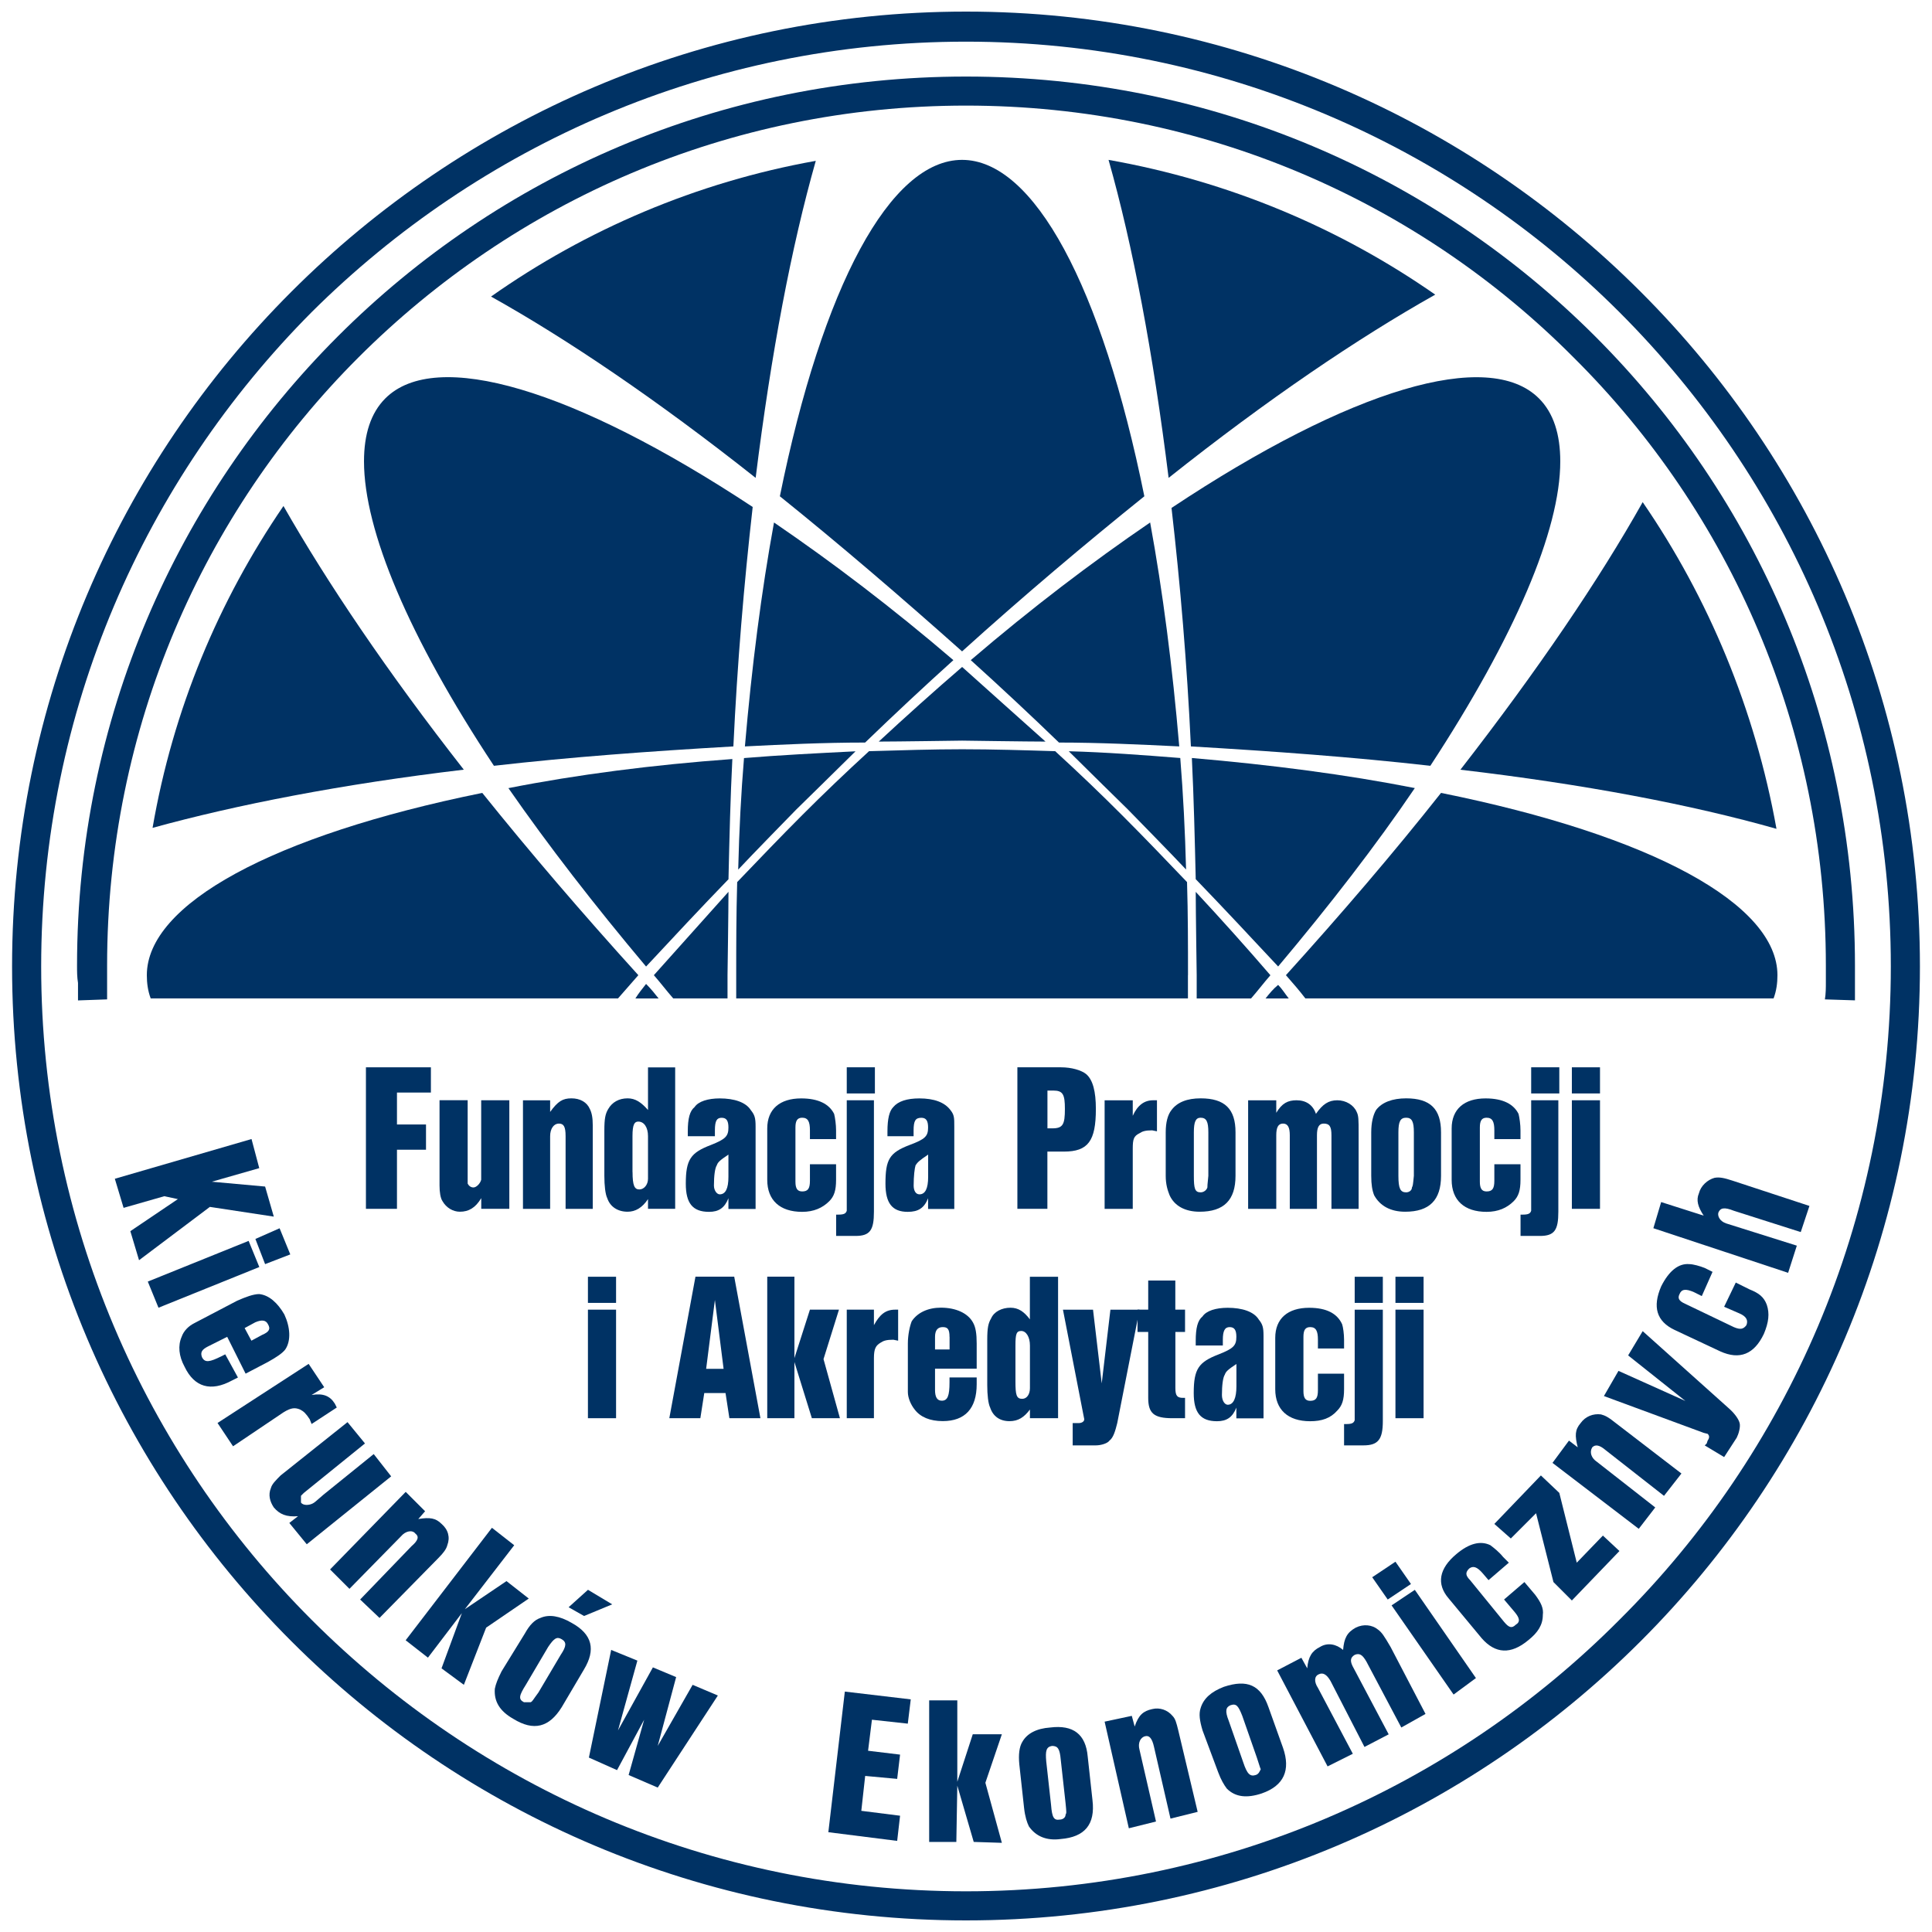
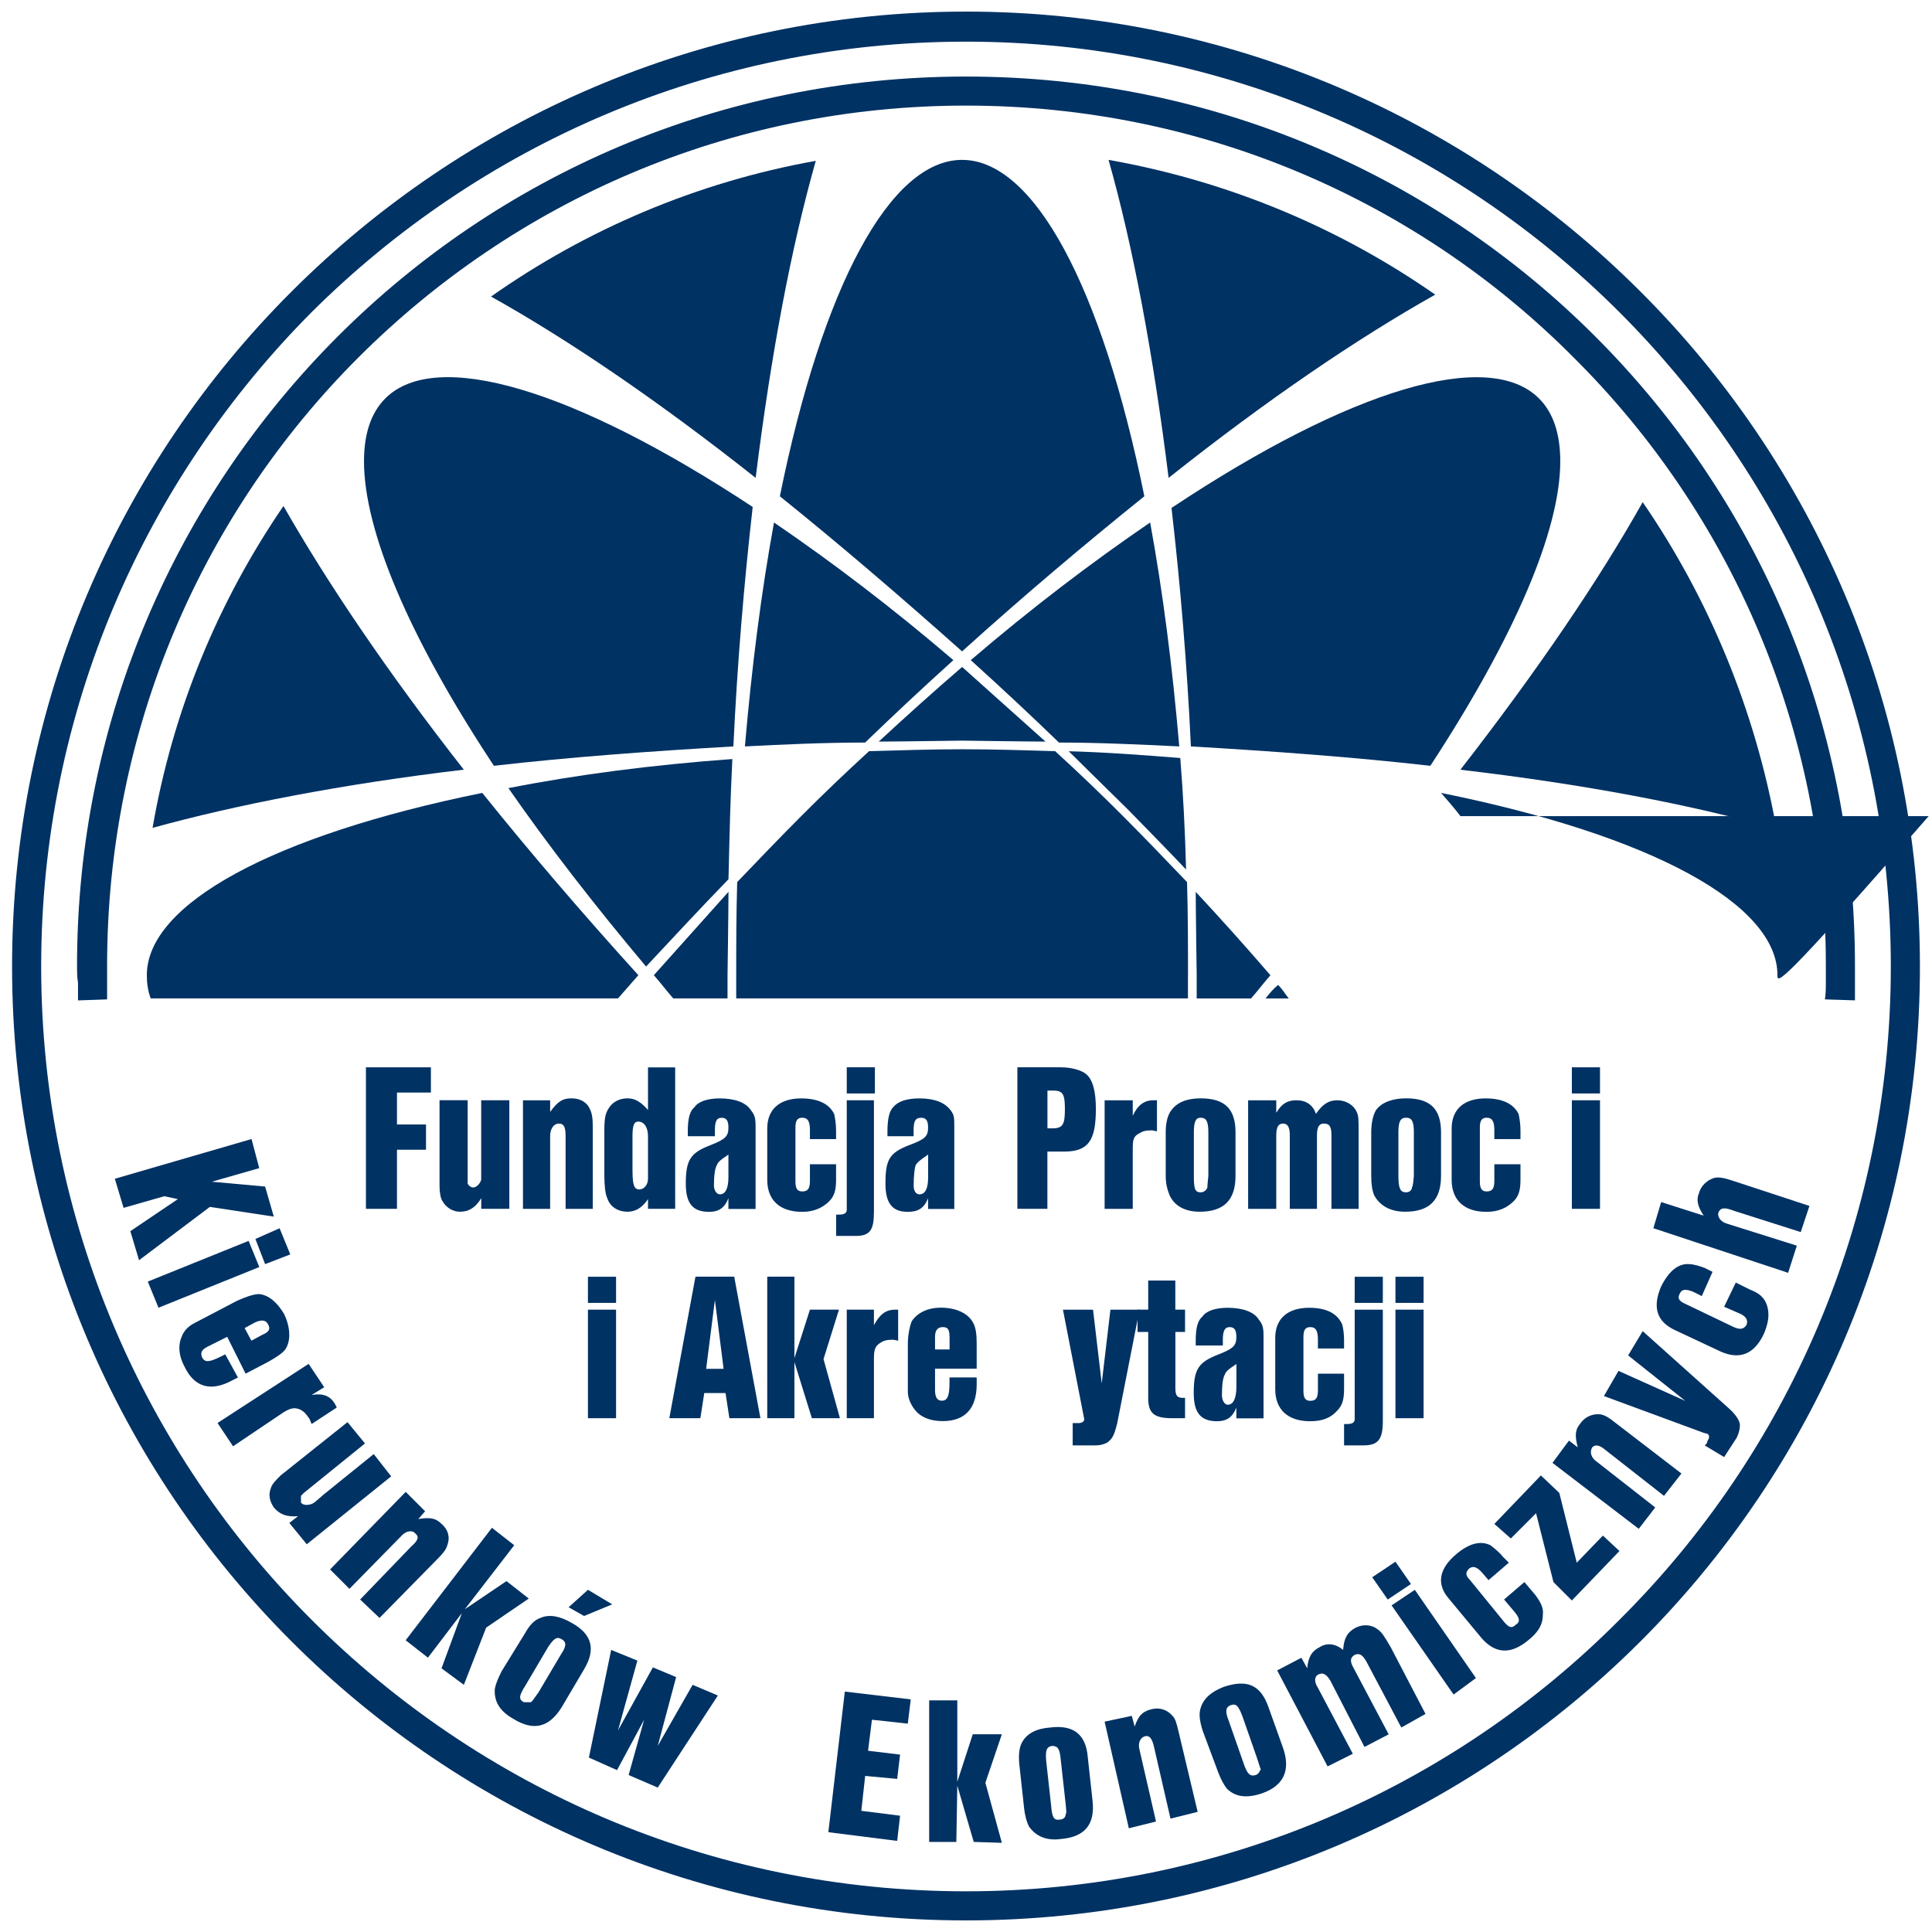
<svg xmlns="http://www.w3.org/2000/svg" version="1.1" id="Warstwa_1" x="0px" y="0px" viewBox="0 0 320 320" style="enable-background:new 0 0 320 320;" xml:space="preserve">
  <style type="text/css">
	.st0{fill:#003264;}
</style>
  <g>
    <path class="st0" d="M12.92,165.7v-2.89c-0.16-0.96-0.16-1.93-0.16-2.89c0-40.78,16.54-77.55,43.19-104.2   C82.6,29.05,119.37,12.68,160,12.68c40.79,0,77.56,16.38,104.21,43.03c26.66,26.65,43.03,63.42,43.03,104.2v2.89v2.89l-4.98-0.16   c0.16-0.96,0.16-1.93,0.16-2.89v-2.73c0-39.34-15.9-74.98-41.75-100.67C234.99,33.39,199.34,17.49,160,17.49   c-39.34,0-74.82,15.9-100.67,41.75c-25.69,25.69-41.59,61.34-41.59,100.67v2.73v2.89L12.92,165.7z" />
    <polygon class="st0" points="70.56,186.25 70.56,190.43 65.75,190.43 65.75,200.22 60.61,200.22 60.61,176.78 71.37,176.78    71.37,180.96 65.75,180.96 65.75,186.25  " />
    <path class="st0" d="M84.37,200.22h-4.66v-1.77c-0.96,1.61-2.09,2.25-3.54,2.25c-1.12,0-2.25-0.64-2.89-1.77   c-0.32-0.48-0.48-1.44-0.48-2.57v-14.13h4.66v13.01v0.8c0.16,0.32,0.48,0.64,0.96,0.64c0.48,0,1.12-0.64,1.28-1.28V193v-10.76h4.66   V200.22z" />
    <path class="st0" d="M91.12,184.17c1.28-1.77,2.09-2.25,3.53-2.25c1.44,0,2.57,0.64,3.05,1.77c0.32,0.64,0.48,1.44,0.48,2.73v13.81   h-4.5v-12.04c0-1.61-0.32-2.09-1.12-2.09c-0.8,0-1.44,0.8-1.44,2.09v12.04h-4.5v-17.98h4.5V184.17z" />
    <path class="st0" d="M104.77,194.12c0,2.25,0.32,2.89,1.12,2.89c0.8,0,1.44-0.8,1.44-1.77v-7.06c0-1.44-0.64-2.41-1.61-2.41   c-0.64,0-0.96,0.48-0.96,2.41V194.12z M111.83,176.78v23.44h-4.5v-1.61c-0.96,1.44-2.09,2.09-3.38,2.09c-1.61,0-2.89-0.8-3.37-2.25   c-0.32-0.64-0.48-2.09-0.48-3.69v-7.54c0-1.93,0.16-2.73,0.64-3.53c0.64-1.12,1.77-1.77,3.21-1.77c1.29,0,2.25,0.65,3.38,1.93   v-7.06H111.83z" />
    <path class="st0" d="M120.66,191.23c-1.44,0.96-1.77,1.28-1.93,1.77c-0.32,0.48-0.48,1.77-0.48,3.37c0,0.8,0.48,1.45,0.96,1.45   c0.96,0,1.44-0.97,1.44-2.89V191.23z M113.92,188.18v-0.8c0-2.09,0.32-3.37,1.12-4.01c0.64-0.96,2.25-1.44,4.17-1.44   c2.41,0,4.33,0.64,5.14,1.93c0.64,0.8,0.8,1.28,0.8,2.73v13.65h-4.5v-1.77c-0.64,1.61-1.61,2.25-3.21,2.25   c-2.73,0-3.85-1.44-3.85-4.66c0-4.01,0.8-5.14,4.17-6.42c2.41-0.96,2.89-1.44,2.89-2.89c0-1.12-0.32-1.61-1.12-1.61   c-0.8,0-1.12,0.48-1.12,2.09v0.96H113.92z" />
    <path class="st0" d="M134.15,188.66v-1.44c0-1.44-0.32-2.09-1.28-2.09c-0.8,0-1.12,0.48-1.12,1.61v8.99c0,1.12,0.32,1.61,1.12,1.61   c0.96,0,1.28-0.49,1.28-1.77v-2.73h4.33v2.57c0,1.77-0.32,2.73-1.12,3.54c-1.12,1.12-2.57,1.77-4.5,1.77   c-3.69,0-5.78-1.93-5.78-5.3v-8.51c0-3.21,2.09-4.98,5.62-4.98c2.89,0,4.66,0.96,5.46,2.57c0.16,0.64,0.32,1.77,0.32,2.73v1.44   H134.15z" />
    <path class="st0" d="M144.91,181.11h-4.66v-4.33h4.66V181.11z M144.75,200.7c0,3.05-0.64,4.01-3.05,4.01h-3.21v-3.53h0.32   c0.96,0,1.28-0.16,1.44-0.64v-0.48v-0.64v-0.48v-16.7h4.5V200.7z" />
    <path class="st0" d="M153.74,191.23c-1.44,0.96-1.77,1.28-2.09,1.77c-0.16,0.48-0.32,1.77-0.32,3.37c0,0.8,0.32,1.45,0.96,1.45   c0.96,0,1.44-0.97,1.44-2.89V191.23z M146.99,188.18v-0.8c0-2.09,0.32-3.37,0.96-4.01c0.8-0.96,2.25-1.44,4.33-1.44   c2.41,0,4.18,0.64,5.14,1.93c0.64,0.8,0.64,1.28,0.64,2.73v13.65h-4.34v-1.77c-0.64,1.61-1.61,2.25-3.37,2.25   c-2.57,0-3.69-1.44-3.69-4.66c0-4.01,0.64-5.14,4.01-6.42c2.57-0.96,3.05-1.44,3.05-2.89c0-1.12-0.32-1.61-1.12-1.61   c-0.96,0-1.28,0.48-1.28,2.09v0.96H146.99z" />
    <path class="st0" d="M174.29,186.89c1.77,0,2.09-0.64,2.09-3.21c0-2.41-0.32-3.05-1.93-3.05h-0.96v6.26H174.29z M173.49,200.22   h-4.98v-23.44h7.22c1.77,0,3.37,0.48,4.17,1.12c1.12,0.96,1.61,2.89,1.61,5.78c0,5.3-1.28,7.06-5.3,7.06h-2.73V200.22z" />
    <path class="st0" d="M187.62,182.24v2.57c0.8-1.77,1.93-2.57,3.37-2.57h0.64v5.14l-0.8-0.16c-1.12,0-1.61,0.16-2.09,0.48   c-0.96,0.48-1.12,0.96-1.12,2.57v9.96h-4.66v-17.98H187.62z" />
    <path class="st0" d="M200.14,187.54c0-1.77-0.32-2.41-1.28-2.41c-0.8,0-1.12,0.64-1.12,2.41v7.22c0,2.09,0.16,2.73,1.12,2.73   c0.48,0,0.96-0.32,1.12-0.8c0-0.33,0-0.33,0.16-1.93V187.54z M193.08,187.54c0-1.61,0.32-2.89,0.96-3.69   c0.96-1.28,2.57-1.93,4.82-1.93c4.02,0,5.78,1.77,5.78,5.62v7.22c0,4.02-1.93,5.94-5.94,5.94c-2.41,0-4.17-0.96-4.98-2.73   c-0.32-0.81-0.64-1.77-0.64-3.21V187.54z" />
    <path class="st0" d="M211.38,184.33c0.96-1.61,1.93-2.09,3.37-2.09c1.61,0,2.73,0.8,3.21,2.25c1.12-1.61,2.09-2.25,3.54-2.25   c1.44,0,2.73,0.8,3.21,1.93c0.32,0.64,0.32,1.28,0.32,3.53v12.53h-4.5v-12.2c0-1.44-0.32-1.93-1.28-1.93   c-0.8,0-1.12,0.64-1.12,1.93v12.2h-4.5v-12.2c0-1.28-0.32-1.93-1.12-1.93c-0.8,0-1.12,0.64-1.12,1.93v12.2h-4.66v-17.98h4.66   V184.33z" />
    <path class="st0" d="M234.18,187.54c0-1.77-0.32-2.41-1.28-2.41c-0.96,0-1.28,0.64-1.28,2.41v7.22c0,2.09,0.32,2.73,1.28,2.73   c0.48,0,0.96-0.32,0.96-0.8c0.16-0.33,0.16-0.33,0.32-1.93V187.54z M227.12,187.54c0-1.61,0.32-2.89,0.8-3.69   c0.96-1.28,2.73-1.93,4.98-1.93c4.01,0,5.78,1.77,5.78,5.62v7.22c0,4.02-1.93,5.94-5.94,5.94c-2.41,0-4.17-0.96-5.14-2.73   c-0.32-0.81-0.48-1.77-0.48-3.21V187.54z" />
    <path class="st0" d="M247.51,188.66v-1.44c0-1.44-0.32-2.09-1.28-2.09c-0.8,0-1.12,0.48-1.12,1.61v8.99c0,1.12,0.32,1.61,1.12,1.61   c0.96,0,1.28-0.49,1.28-1.77v-2.73h4.33v2.57c0,1.77-0.32,2.73-1.12,3.54c-1.12,1.12-2.57,1.77-4.5,1.77   c-3.69,0-5.78-1.93-5.78-5.3v-8.51c0-3.21,2.09-4.98,5.62-4.98c2.89,0,4.66,0.96,5.46,2.57c0.16,0.64,0.32,1.77,0.32,2.73v1.44   H247.51z" />
-     <path class="st0" d="M258.27,181.11h-4.66v-4.33h4.66V181.11z M258.11,200.7c0,3.05-0.64,4.01-3.05,4.01h-3.21v-3.53h0.32   c0.96,0,1.28-0.16,1.44-0.64v-0.48v-0.64v-0.48v-16.7h4.5V200.7z" />
    <path class="st0" d="M265.01,200.22h-4.66v-17.98h4.66V200.22z M265.01,181.11h-4.66v-4.33h4.66V181.11z" />
    <path class="st0" d="M102.04,234.9h-4.66v-17.98h4.66V234.9z M102.04,215.8h-4.66v-4.33h4.66V215.8z" />
    <path class="st0" d="M118.41,215.32l-1.45,11.4h2.89L118.41,215.32z M116.65,230.73L116,234.9h-5.14l4.33-23.44h6.42l4.34,23.44   h-5.14l-0.64-4.17H116.65z" />
    <polygon class="st0" points="136.4,225.11 139.12,234.9 134.47,234.9 131.58,225.59 131.58,234.9 127.08,234.9 127.08,211.46    131.58,211.46 131.58,224.95 134.15,216.92 138.96,216.92  " />
    <path class="st0" d="M144.75,216.92v2.57c0.96-1.77,1.93-2.57,3.53-2.57h0.48v5.14l-0.8-0.16c-1.12,0-1.61,0.16-2.09,0.48   c-0.8,0.48-1.12,0.97-1.12,2.57v9.95h-4.5v-17.98H144.75z" />
    <path class="st0" d="M157.27,221.42c0-1.28-0.32-1.61-1.12-1.61c-0.8,0-1.28,0.48-1.28,1.61v2.09h2.41V221.42z M161.77,228.16v1.12   c0,4.01-1.93,6.1-5.62,6.1c-2.09,0-3.7-0.65-4.66-1.93c-0.64-0.8-1.12-1.93-1.12-2.89v-8.03c0-1.44,0.32-2.89,0.64-3.69   c0.96-1.45,2.73-2.25,4.82-2.25c2.57,0,4.49,0.96,5.3,2.41c0.48,0.8,0.64,1.93,0.64,3.53v4.17h-6.9v3.53   c0,1.12,0.32,1.77,1.12,1.77c0.96,0,1.28-0.8,1.28-3.05v-0.8H161.77z" />
-     <path class="st0" d="M168.19,228.8c0,2.25,0.16,2.89,1.12,2.89c0.8,0,1.28-0.8,1.28-1.77v-7.06c0-1.44-0.64-2.41-1.44-2.41   c-0.8,0-0.96,0.49-0.96,2.41V228.8z M175.25,211.46v23.44h-4.66v-1.44c-0.96,1.28-1.93,1.93-3.38,1.93c-1.61,0-2.73-0.8-3.21-2.25   c-0.32-0.64-0.48-2.09-0.48-3.69v-7.55c0-1.93,0.16-2.73,0.64-3.53c0.48-1.12,1.77-1.77,3.21-1.77c1.29,0,2.25,0.64,3.21,1.93   v-7.06H175.25z" />
    <path class="st0" d="M185.05,235.71c-0.32,1.28-0.64,2.41-1.28,2.89c-0.32,0.48-1.44,0.8-2.25,0.8h-3.85v-3.69h0.48h0.48   c0.64,0,0.96-0.32,0.96-0.64l-0.16-0.8l-3.37-17.34h4.98l1.44,12.2l1.44-12.2h4.82L185.05,235.71z" />
    <path class="st0" d="M196.29,220.61h-1.61v9.31c0,1.29,0.32,1.61,1.28,1.61h0.32v3.37h-2.09c-3.05,0-4.01-0.8-4.01-3.37v-10.92   h-1.77v-3.69h1.77v-4.82h4.49v4.82h1.61V220.61z" />
    <path class="st0" d="M204.8,225.91c-1.44,0.96-1.77,1.28-1.93,1.77c-0.32,0.48-0.48,1.77-0.48,3.38c0,0.96,0.48,1.61,0.96,1.61   c0.96,0,1.44-1.12,1.44-3.05V225.91z M198.05,222.86v-0.8c0-2.09,0.32-3.37,1.12-4.01c0.64-0.96,2.25-1.44,4.17-1.44   c2.41,0,4.34,0.64,5.14,1.93c0.64,0.8,0.8,1.28,0.8,2.73v13.65h-4.5v-1.77c-0.64,1.61-1.61,2.25-3.21,2.25   c-2.73,0-3.85-1.44-3.85-4.66c0-4.02,0.8-5.14,4.17-6.43c2.41-0.96,2.89-1.44,2.89-2.89c0-1.12-0.32-1.61-1.12-1.61   c-0.8,0-1.12,0.64-1.12,2.09v0.96H198.05z" />
    <path class="st0" d="M218.29,223.34v-1.44c0-1.44-0.32-2.09-1.28-2.09c-0.8,0-1.12,0.48-1.12,1.61v8.99c0,1.12,0.32,1.61,1.12,1.61   c0.96,0,1.28-0.48,1.28-1.77v-2.73h4.33v2.57c0,1.77-0.32,2.73-1.12,3.54c-1.12,1.28-2.57,1.77-4.5,1.77   c-3.69,0-5.78-1.93-5.78-5.3v-8.51c0-3.21,2.09-4.98,5.62-4.98c2.89,0,4.66,0.96,5.46,2.73c0.16,0.48,0.32,1.61,0.32,2.57v1.44   H218.29z" />
    <path class="st0" d="M229.04,215.8h-4.66v-4.33h4.66V215.8z M229.04,235.39c0,3.05-0.8,4.01-3.21,4.01h-3.21v-3.53h0.32   c0.96,0,1.28-0.16,1.44-0.64v-0.48v-0.64v-0.48v-16.7h4.66V235.39z" />
    <path class="st0" d="M235.79,234.9h-4.66v-17.98h4.66V234.9z M235.79,215.8h-4.66v-4.33h4.66V215.8z" />
    <polygon class="st0" points="23.03,208.73 21.59,203.92 29.46,198.61 27.21,198.13 20.47,200.06 19.02,195.24 41.66,188.66    42.94,193.48 35.08,195.73 43.91,196.53 45.35,201.51 34.76,199.9  " />
    <path class="st0" d="M43.91,209.38l4.17-1.61l-1.77-4.33l-4.01,1.77L43.91,209.38z M26.25,216.6l-1.77-4.33l16.7-6.74l1.77,4.33   L26.25,216.6z" />
    <path class="st0" d="M43.42,221.1c1.12-0.48,1.45-0.96,0.96-1.77c-0.32-0.65-0.96-0.8-2.09-0.32l-1.77,0.96l1.12,2.09L43.42,221.1z    M39.41,228.16l-0.96,0.48c-3.53,1.93-6.26,1.12-7.87-2.25c-0.97-1.77-1.13-3.53-0.49-4.98c0.33-0.96,1.13-1.77,2.09-2.25l7.06-3.7   c1.44-0.64,2.73-1.12,3.69-1.12c1.61,0.16,3.05,1.44,4.17,3.38c0.97,2.09,1.13,4.33,0.16,5.78c-0.48,0.64-1.44,1.28-2.89,2.09   l-3.69,1.93l-3.05-6.1l-3.21,1.61c-0.96,0.48-1.28,0.96-0.96,1.77c0.48,0.96,1.28,0.8,3.21-0.16l0.64-0.32L39.41,228.16z" />
    <path class="st0" d="M53.7,229.77l-2.09,1.28c1.93-0.32,3.05,0.16,3.85,1.44l0.32,0.64l-4.17,2.73l-0.32-0.8   c-0.64-0.96-0.96-1.28-1.61-1.61c-0.8-0.32-1.45-0.32-2.73,0.48l-8.35,5.62l-2.57-3.86l15.09-9.79L53.7,229.77z" />
    <path class="st0" d="M50.81,255.78l-2.89-3.53l1.44-1.12c-1.93,0.16-3.05-0.32-4.01-1.45c-0.64-0.96-0.96-2.08-0.48-3.21   c0.16-0.64,0.8-1.28,1.61-2.09l11.08-8.83l2.89,3.53l-10.12,8.19l-0.48,0.48v1.12c0.32,0.49,1.28,0.49,1.93,0.16   c0.32-0.16,0.48-0.32,1.77-1.44l8.35-6.75l2.89,3.69L50.81,255.78z" />
    <path class="st0" d="M69.28,251.6c1.93-0.32,2.89-0.16,3.85,0.8c1.12,0.96,1.45,2.25,0.96,3.53c-0.16,0.64-0.64,1.28-1.44,2.09   l-9.79,9.96l-3.21-3.05l8.51-8.83c1.12-0.96,1.28-1.61,0.64-2.09c-0.48-0.64-1.61-0.48-2.41,0.48l-8.51,8.67l-3.21-3.21   l12.53-12.85l3.21,3.21L69.28,251.6z" />
    <polygon class="st0" points="80.52,269.59 76.83,279.06 73.13,276.33 76.5,267.18 70.88,274.56 67.19,271.68 81.48,253.05    85.17,255.94 76.99,266.54 83.89,261.88 87.58,264.77  " />
    <path class="st0" d="M96.74,267.66l4.66-1.93l-4.01-2.41l-3.21,2.89L96.74,267.66z M92.88,274.08c0.97-1.44,0.97-2.09,0.16-2.57   c-0.8-0.48-1.28-0.16-2.25,1.28l-3.69,6.26c-1.12,1.77-1.28,2.41-0.32,2.89h1.12c0.32-0.16,0.32-0.32,1.28-1.61L92.88,274.08z    M86.94,270.55c0.8-1.44,1.61-2.25,2.57-2.57c1.44-0.64,3.21-0.32,5.14,0.8c3.53,1.93,4.01,4.5,2.09,7.71l-3.7,6.27   c-2.09,3.37-4.66,4.01-8.03,1.93c-2.25-1.28-3.21-2.89-3.05-4.98c0.16-0.81,0.48-1.61,1.12-2.89L86.94,270.55z" />
    <polygon class="st0" points="108.94,296.08 104.12,294 106.69,284.84 102.2,293.19 97.54,291.11 101.23,273.28 105.57,275.05    102.36,286.61 108.14,276.17 111.99,277.78 108.94,289.18 114.72,279.06 118.9,280.83  " />
    <polygon class="st0" points="149.08,290.62 148.6,294.64 143.3,294.15 142.66,299.93 149.08,300.74 148.6,304.91 137.2,303.47    139.93,280.18 150.85,281.47 150.36,285.49 144.42,284.84 143.78,289.98  " />
    <polygon class="st0" points="163.21,295.28 165.94,305.23 161.28,305.08 158.56,295.76 158.4,305.08 153.9,305.08 153.9,281.63    158.56,281.63 158.56,295.12 161.12,287.25 165.94,287.25  " />
    <path class="st0" d="M175.69,291.43c-0.16-1.77-0.48-2.25-1.44-2.25c-0.96,0.16-1.12,0.8-0.96,2.57l0.8,7.22   c0.16,2.09,0.48,2.57,1.44,2.41c0.48,0,0.96-0.32,0.96-0.8c0.16-0.32,0.16-0.32,0-1.93L175.69,291.43z M168.83,292.23   c-0.16-1.61,0-2.89,0.48-3.69c0.8-1.44,2.39-2.25,4.63-2.41c3.83-0.48,5.9,1.12,6.22,4.82l0.79,7.22c0.48,4.02-1.28,6.1-5.26,6.43   c-2.39,0.32-4.15-0.48-5.27-2.09c-0.32-0.64-0.64-1.61-0.8-3.05L168.83,292.23z" />
    <path class="st0" d="M187.94,285.97c0.64-1.93,1.44-2.57,2.89-2.89c1.28-0.32,2.57,0.16,3.37,1.12c0.48,0.48,0.64,1.12,0.96,2.41   l3.21,13.49l-4.5,1.12l-2.73-11.88c-0.32-1.44-0.8-1.93-1.44-1.77c-0.8,0.16-1.28,1.12-0.96,2.25l2.73,11.88l-4.5,1.12l-4.01-17.66   l4.5-0.96L187.94,285.97z" />
    <path class="st0" d="M205.76,284.2c-0.64-1.61-0.96-2.09-1.93-1.77c-0.8,0.32-0.96,0.96-0.32,2.57l2.41,6.9   c0.64,1.93,1.13,2.41,2.09,2.09c0.49-0.16,0.65-0.64,0.81-0.96c-0.16-0.32-0.16-0.49-0.65-1.93L205.76,284.2z M199.18,286.61   c-0.48-1.61-0.64-2.73-0.32-3.69c0.48-1.61,1.77-2.73,3.85-3.53c3.85-1.28,6.1-0.32,7.39,3.37l2.41,6.74   c1.28,3.69,0.16,6.27-3.53,7.55c-2.41,0.8-4.34,0.64-5.78-0.8c-0.48-0.64-0.96-1.44-1.44-2.73L199.18,286.61z" />
    <path class="st0" d="M216.52,276.33c0.16-1.93,0.8-2.89,2.09-3.53c1.28-0.8,2.73-0.48,3.85,0.48c0.16-1.93,0.64-2.89,2.09-3.69   c1.28-0.64,2.73-0.48,3.69,0.32c0.64,0.48,0.96,0.96,2.09,2.89l5.78,11.08l-4.01,2.25l-5.78-10.92c-0.65-1.12-1.12-1.44-1.93-1.12   c-0.81,0.48-0.81,1.12-0.16,2.25l5.78,10.92l-4.01,2.09l-5.62-10.92c-0.64-1.12-1.28-1.44-1.93-1.12c-0.8,0.32-0.8,1.28-0.16,2.25   l5.78,10.92l-4.18,2.09l-8.35-15.9l4.01-2.09L216.52,276.33z" />
    <path class="st0" d="M244.46,277.94l-10.12-14.61l-3.85,2.57l10.27,14.77L244.46,277.94z M233.7,262.36l-3.85,2.57l-2.57-3.69   l3.85-2.57L233.7,262.36z" />
    <path class="st0" d="M246.55,261.72l-0.96-1.12c-0.96-1.12-1.61-1.28-2.25-0.8c-0.64,0.64-0.64,1.12,0.16,1.93l5.62,6.9   c0.8,0.96,1.28,1.12,1.93,0.48c0.8-0.48,0.64-1.12-0.16-2.09l-1.77-2.09l3.37-2.89l1.77,2.09c0.96,1.28,1.44,2.25,1.28,3.37   c0,1.61-0.8,2.89-2.41,4.17c-2.89,2.41-5.46,2.25-7.71-0.32l-5.46-6.58c-2.09-2.41-1.61-4.98,1.28-7.38   c2.09-1.77,4.01-2.25,5.62-1.45c0.64,0.49,1.45,1.13,2.09,1.93l0.96,0.96L246.55,261.72z" />
    <polygon class="st0" points="258.27,247.27 261.16,258.83 265.49,254.34 268.23,256.9 260.35,265.09 257.3,262.04 254.42,250.64    250.24,254.82 247.51,252.41 255.22,244.38  " />
    <path class="st0" d="M261.32,239.72c-0.48-1.93-0.48-2.89,0.48-4.01c0.8-1.12,2.09-1.61,3.37-1.44c0.64,0.16,1.28,0.48,2.25,1.28   l11.08,8.51l-2.89,3.7l-9.64-7.55c-1.12-0.96-1.77-0.96-2.25-0.48c-0.48,0.8-0.16,1.77,0.8,2.41l9.64,7.54l-2.73,3.54l-14.29-10.92   l2.73-3.69L261.32,239.72z" />
    <path class="st0" d="M286.21,233.14c1.12,0.96,1.77,1.93,1.93,2.57c0.16,0.64-0.16,1.77-0.48,2.41l-2.09,3.22l-3.21-1.93l0.32-0.32   l0.16-0.48c0.32-0.48,0.32-0.8,0-1.12l-0.64-0.16l-16.54-6.1l2.41-4.17l11.08,4.98l-9.48-7.54l2.41-4.02L286.21,233.14z" />
    <path class="st0" d="M281.87,214.67l-1.28-0.64c-1.44-0.64-2.09-0.48-2.41,0.32c-0.32,0.64-0.16,1.12,0.96,1.61l8.03,3.85   c1.12,0.48,1.61,0.32,2.09-0.32c0.32-0.8,0-1.44-1.12-1.93l-2.57-1.12l1.93-4.01l2.25,1.12c1.61,0.64,2.41,1.28,2.89,2.57   c0.48,1.44,0.32,2.89-0.49,4.82c-1.61,3.38-4.01,4.34-7.22,2.89l-7.54-3.54c-3.05-1.44-3.7-3.85-2.25-7.22   c1.28-2.57,2.89-3.85,4.66-3.69c0.64,0,1.77,0.32,2.57,0.64l1.28,0.64L281.87,214.67z" />
    <path class="st0" d="M282.19,201.35c-0.96-1.44-1.28-2.57-0.8-3.69c0.32-1.28,1.44-2.25,2.57-2.57c0.8-0.16,1.61,0,3.05,0.48   l12.69,4.17l-1.44,4.33l-11.08-3.53c-1.61-0.64-2.25-0.48-2.57,0.32c-0.16,0.64,0.32,1.44,1.28,1.77l11.72,3.69l-1.44,4.5   l-22.32-7.39l1.29-4.33L282.19,201.35z" />
    <path class="st0" d="M313.18,160.08L313.18,160.08c0-42.39-17.18-80.61-44.96-108.38C240.6,24.08,202.23,6.9,160,6.9   c-42.39,0-80.61,17.18-108.38,44.8C24,79.47,6.82,117.69,6.82,160.08c0,42.23,17.18,80.61,44.8,108.22   c27.78,27.78,65.99,44.96,108.38,44.96c42.23,0,80.6-17.18,108.22-44.96C296,240.69,313.18,202.31,313.18,160.08 M318,160.08   L318,160.08c0,43.67-17.66,83.18-46.25,111.75c-28.58,28.58-68.08,46.25-111.75,46.25c-43.68,0-83.18-17.66-111.75-46.25   C19.66,243.26,2,203.75,2,160.08C2,116.41,19.66,76.9,48.25,48.33C76.82,19.74,116.32,1.92,160,1.92   c43.67,0,83.18,17.82,111.75,46.41C300.34,76.9,318,116.41,318,160.08" />
    <path class="st0" d="M157.91,109.34c-10.12-8.67-20.07-16.22-29.71-22.8c-2.09,11.4-3.69,23.92-4.82,37.09   c6.26-0.32,13.01-0.64,19.91-0.64C148.12,118.33,153.1,113.67,157.91,109.34" />
    <path class="st0" d="M196.45,144.02c-0.16-6.26-0.48-12.53-0.96-18.47c-6.1-0.48-12.36-0.96-18.47-1.12   c1.93,1.93,9.79,9.64,9.79,9.64S194.52,141.94,196.45,144.02" />
    <path class="st0" d="M120.66,145.63c0.16-7.06,0.32-13.65,0.64-19.91c-13.17,0.96-25.69,2.57-37.09,4.82   c6.58,9.48,14.29,19.43,22.8,29.55C111.51,155.26,116,150.44,120.66,145.63" />
    <path class="st0" d="M173.17,122.83c-4.5-4.01-9.15-8.19-13.81-12.36c-4.66,4.01-9.31,8.19-13.81,12.36   c2.73,0,13.81-0.16,13.81-0.16S170.44,122.83,173.17,122.83" />
    <path class="st0" d="M195.32,123.63c-1.12-13.17-2.73-25.69-4.82-37.09c-9.64,6.58-19.59,14.13-29.71,22.8   c4.98,4.5,9.96,9.15,14.61,13.65C182,122.99,188.74,123.31,195.32,123.63" />
    <path class="st0" d="M189.54,82.2c-7.06-34.84-18.31-55.72-30.19-55.72c-11.88,0-23.12,20.87-30.18,55.72   c9.79,7.87,19.91,16.54,30.18,25.69C169.47,98.74,179.75,90.07,189.54,82.2" />
    <path class="st0" d="M132.22,134.55l-0.32-0.48L132.22,134.55z" />
    <path class="st0" d="M258.43,76.42c0-4.49-1.12-8.03-3.53-10.43c-8.35-8.35-31.15-1.61-60.86,18.14   c1.44,12.52,2.57,25.85,3.21,39.5c13.65,0.8,26.97,1.77,39.66,3.21C250.88,105.49,258.43,87.82,258.43,76.42" />
-     <path class="st0" d="M123.23,125.56c-0.48,5.78-0.8,11.88-0.96,18.47c1.93-2.09,9.63-9.96,9.63-9.96s7.87-7.71,9.8-9.63   C135.27,124.76,129.01,125.08,123.23,125.56" />
    <path class="st0" d="M124.67,83.97C94.97,64.38,72.17,57.63,63.82,65.99c-2.41,2.41-3.53,5.94-3.53,10.43   c0,11.4,7.39,29.06,21.52,50.42c12.53-1.44,25.85-2.41,39.66-3.21C122.11,109.98,123.23,96.66,124.67,83.97" />
-     <path class="st0" d="M211.7,160.08c8.51-10.12,16.22-20.07,22.64-29.55c-11.4-2.25-23.76-3.85-36.93-4.98   c0.32,6.58,0.48,13.33,0.64,20.07C202.55,150.28,207.05,155.1,211.7,160.08" />
    <path class="st0" d="M120.5,161.52c0,0,0.16-10.92,0.16-13.81c-4.17,4.66-8.35,9.32-12.36,13.81c1.12,1.28,2.09,2.57,3.21,3.85   h8.99V161.52z" />
    <path class="st0" d="M272.08,83.17c-7.22,12.85-17.34,27.78-30.19,44.32c20.55,2.41,38.22,5.78,52.35,9.79   C290.7,117.53,283,99.06,272.08,83.17" />
    <path class="st0" d="M207.21,165.38c1.12-1.28,2.09-2.57,3.21-3.85c-4.01-4.66-8.19-9.32-12.37-13.81c0,2.89,0.16,13.81,0.16,13.81   v3.85H207.21z" />
-     <path class="st0" d="M294.4,161.52c0-11.72-20.71-23.12-55.72-30.19c-7.87,9.96-16.54,20.07-25.69,30.19   c1.12,1.28,2.25,2.57,3.22,3.85h77.55C294.24,164.09,294.4,162.81,294.4,161.52" />
+     <path class="st0" d="M294.4,161.52c0-11.72-20.71-23.12-55.72-30.19c1.12,1.28,2.25,2.57,3.22,3.85h77.55C294.24,164.09,294.4,162.81,294.4,161.52" />
    <path class="st0" d="M211.7,163.13c-0.8,0.64-1.45,1.44-2.09,2.25h3.85C212.83,164.58,212.34,163.77,211.7,163.13" />
    <path class="st0" d="M196.77,161.52c0-4.98,0-10.12-0.16-15.42c-3.53-3.69-7.06-7.38-10.76-11.08c-3.53-3.54-7.22-7.07-11.08-10.6   c-5.14-0.16-10.28-0.32-15.41-0.32c-4.82,0-9.96,0.16-15.42,0.32c-3.85,3.53-7.55,7.06-11.08,10.6   c-3.53,3.53-7.06,7.22-10.76,11.08c-0.16,5.62-0.16,10.6-0.16,15.42v3.85h74.82V161.52z" />
    <path class="st0" d="M193.56,79.15c16.38-13.01,31.31-23.12,44.16-30.35c-15.9-11.08-34.2-18.79-54.11-22.32   C187.62,40.62,190.99,58.44,193.56,79.15" />
    <path class="st0" d="M125.16,79.15c2.57-20.71,5.94-38.37,9.96-52.51c-19.75,3.53-38.06,11.4-53.79,22.48   C94,56.19,108.94,66.31,125.16,79.15" />
-     <path class="st0" d="M107.01,162.97c-0.64,0.8-1.28,1.61-1.77,2.41h3.85C108.46,164.58,107.81,163.77,107.01,162.97" />
    <path class="st0" d="M76.82,127.48c-12.69-16.22-22.64-30.99-29.87-43.67c-10.76,15.73-18.3,33.72-21.68,53.31   C39.25,133.27,56.59,129.89,76.82,127.48" />
    <path class="st0" d="M105.73,161.52c-9.32-10.28-17.98-20.39-25.85-30.19c-34.85,7.07-55.56,18.47-55.56,30.19   c0,1.28,0.16,2.57,0.64,3.85h77.4C103.48,164.09,104.6,162.81,105.73,161.52" />
  </g>
</svg>